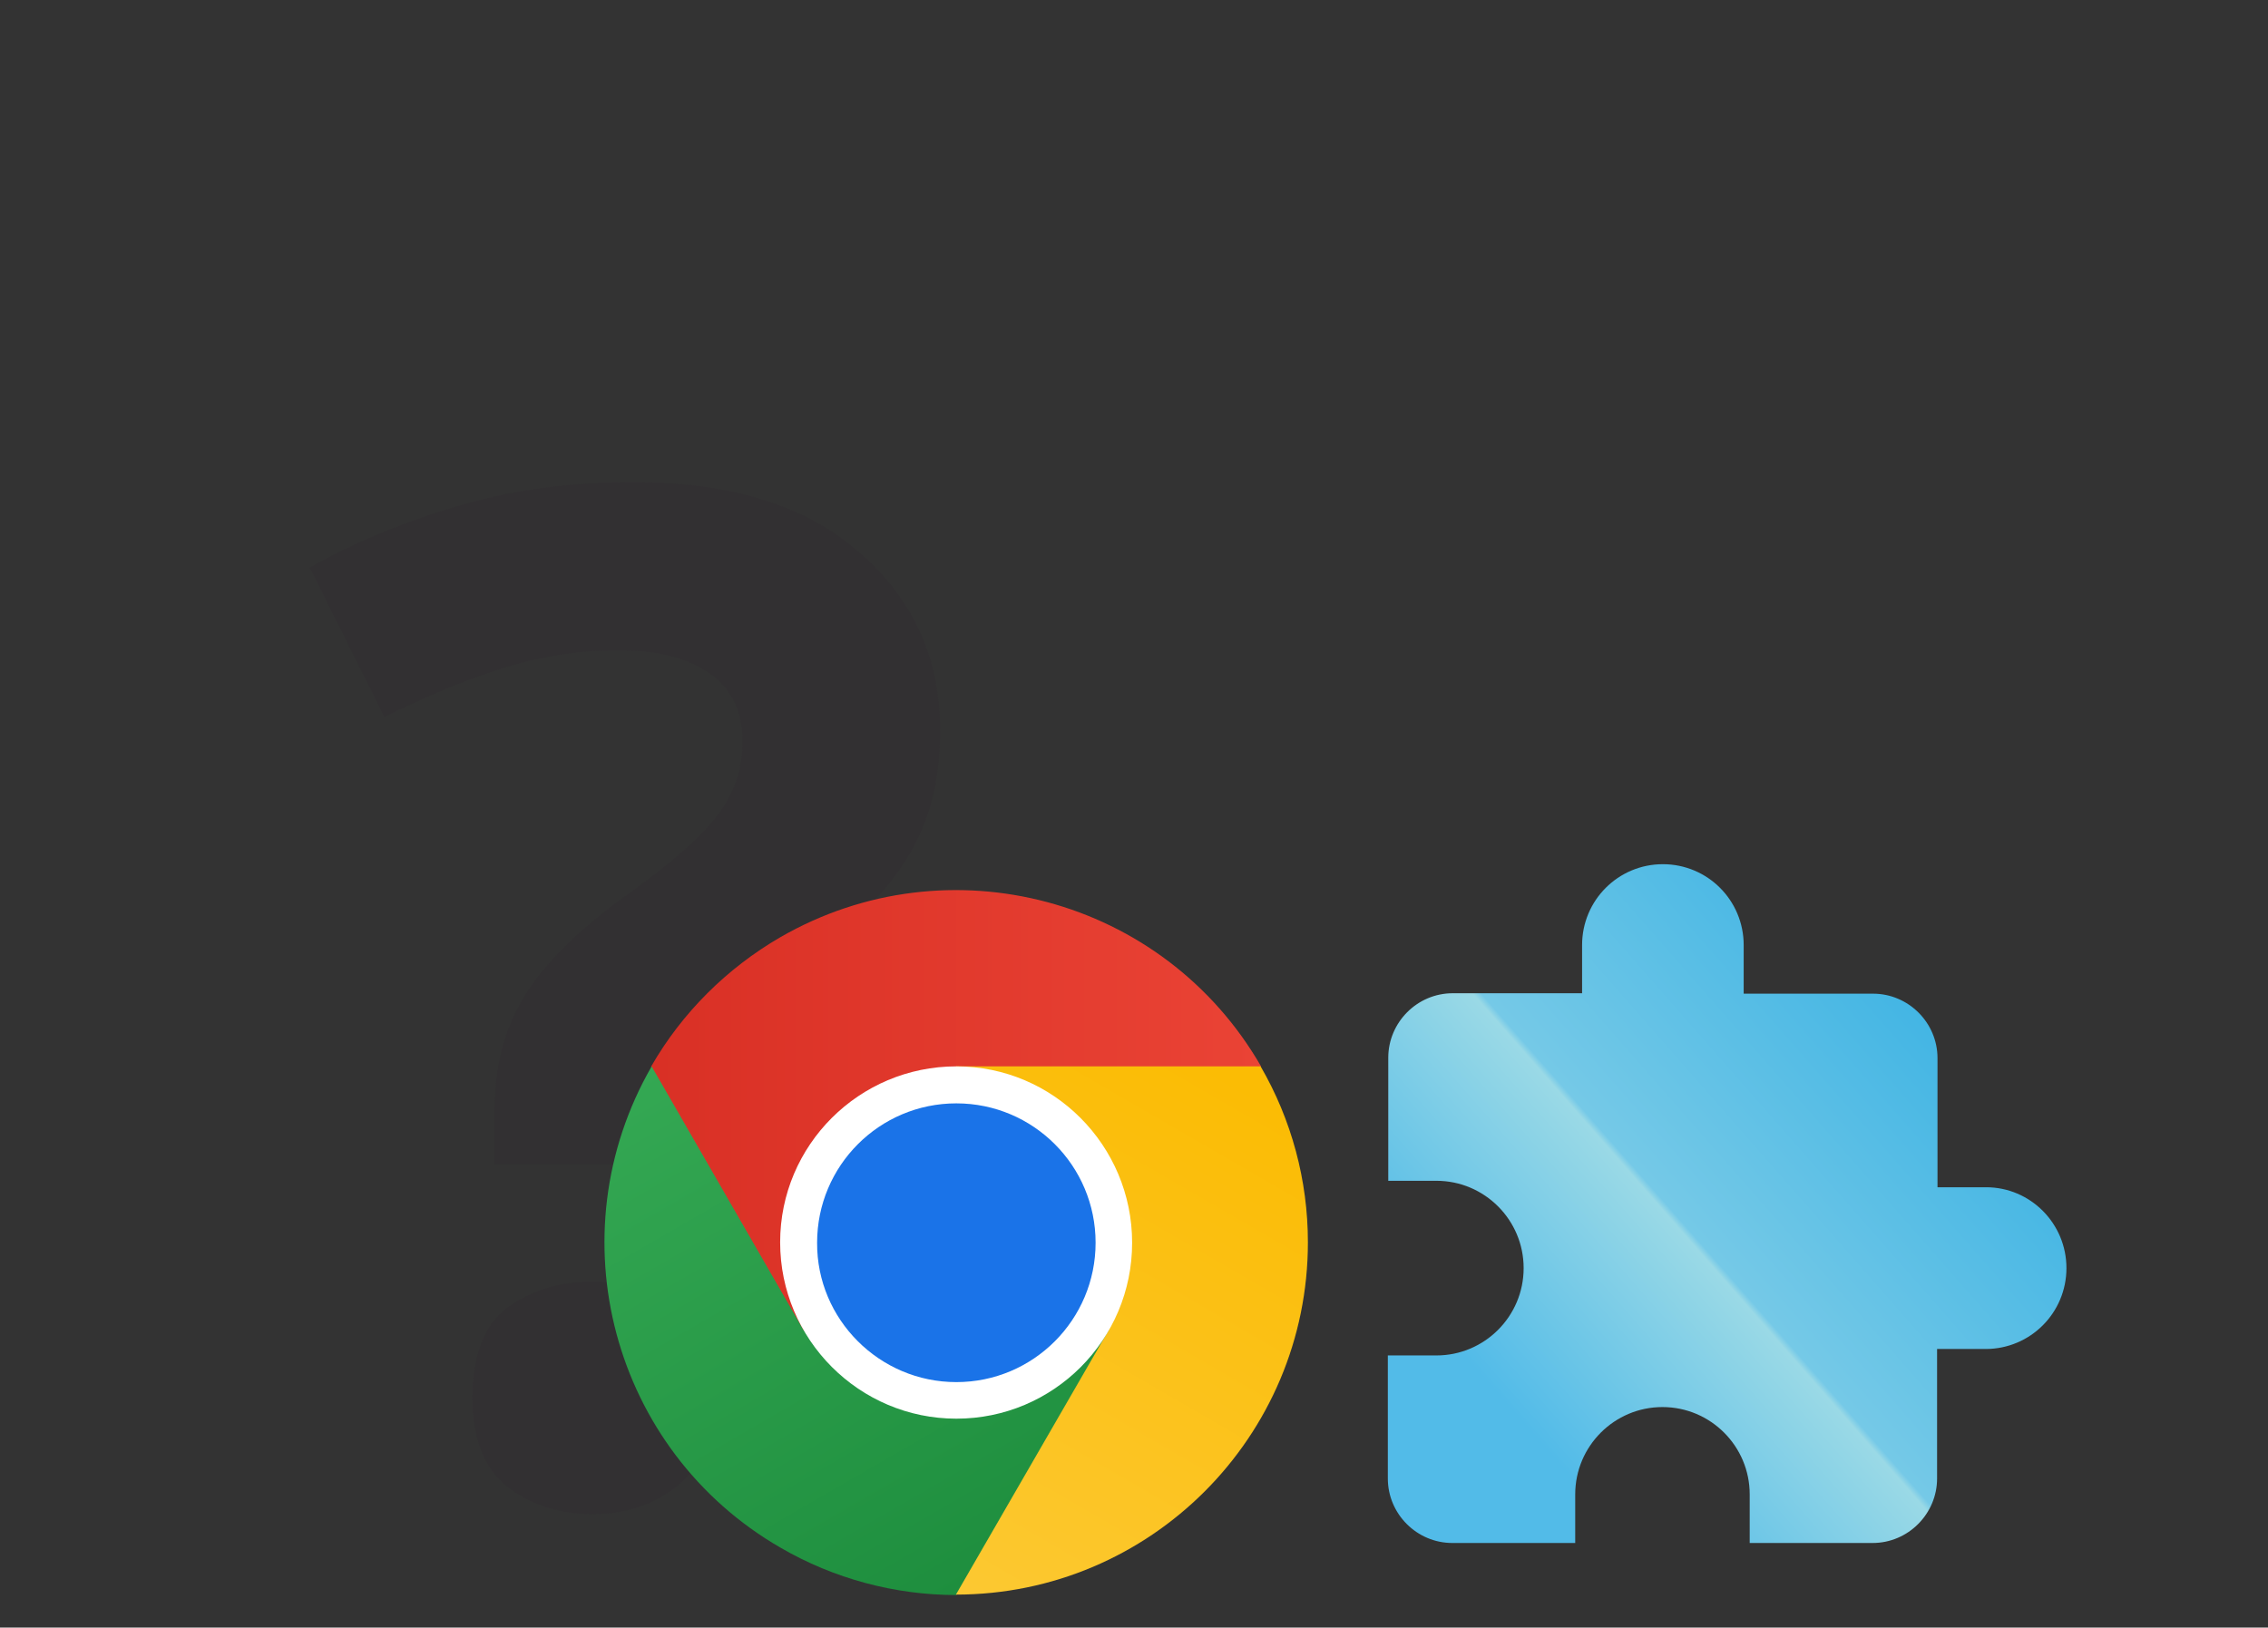
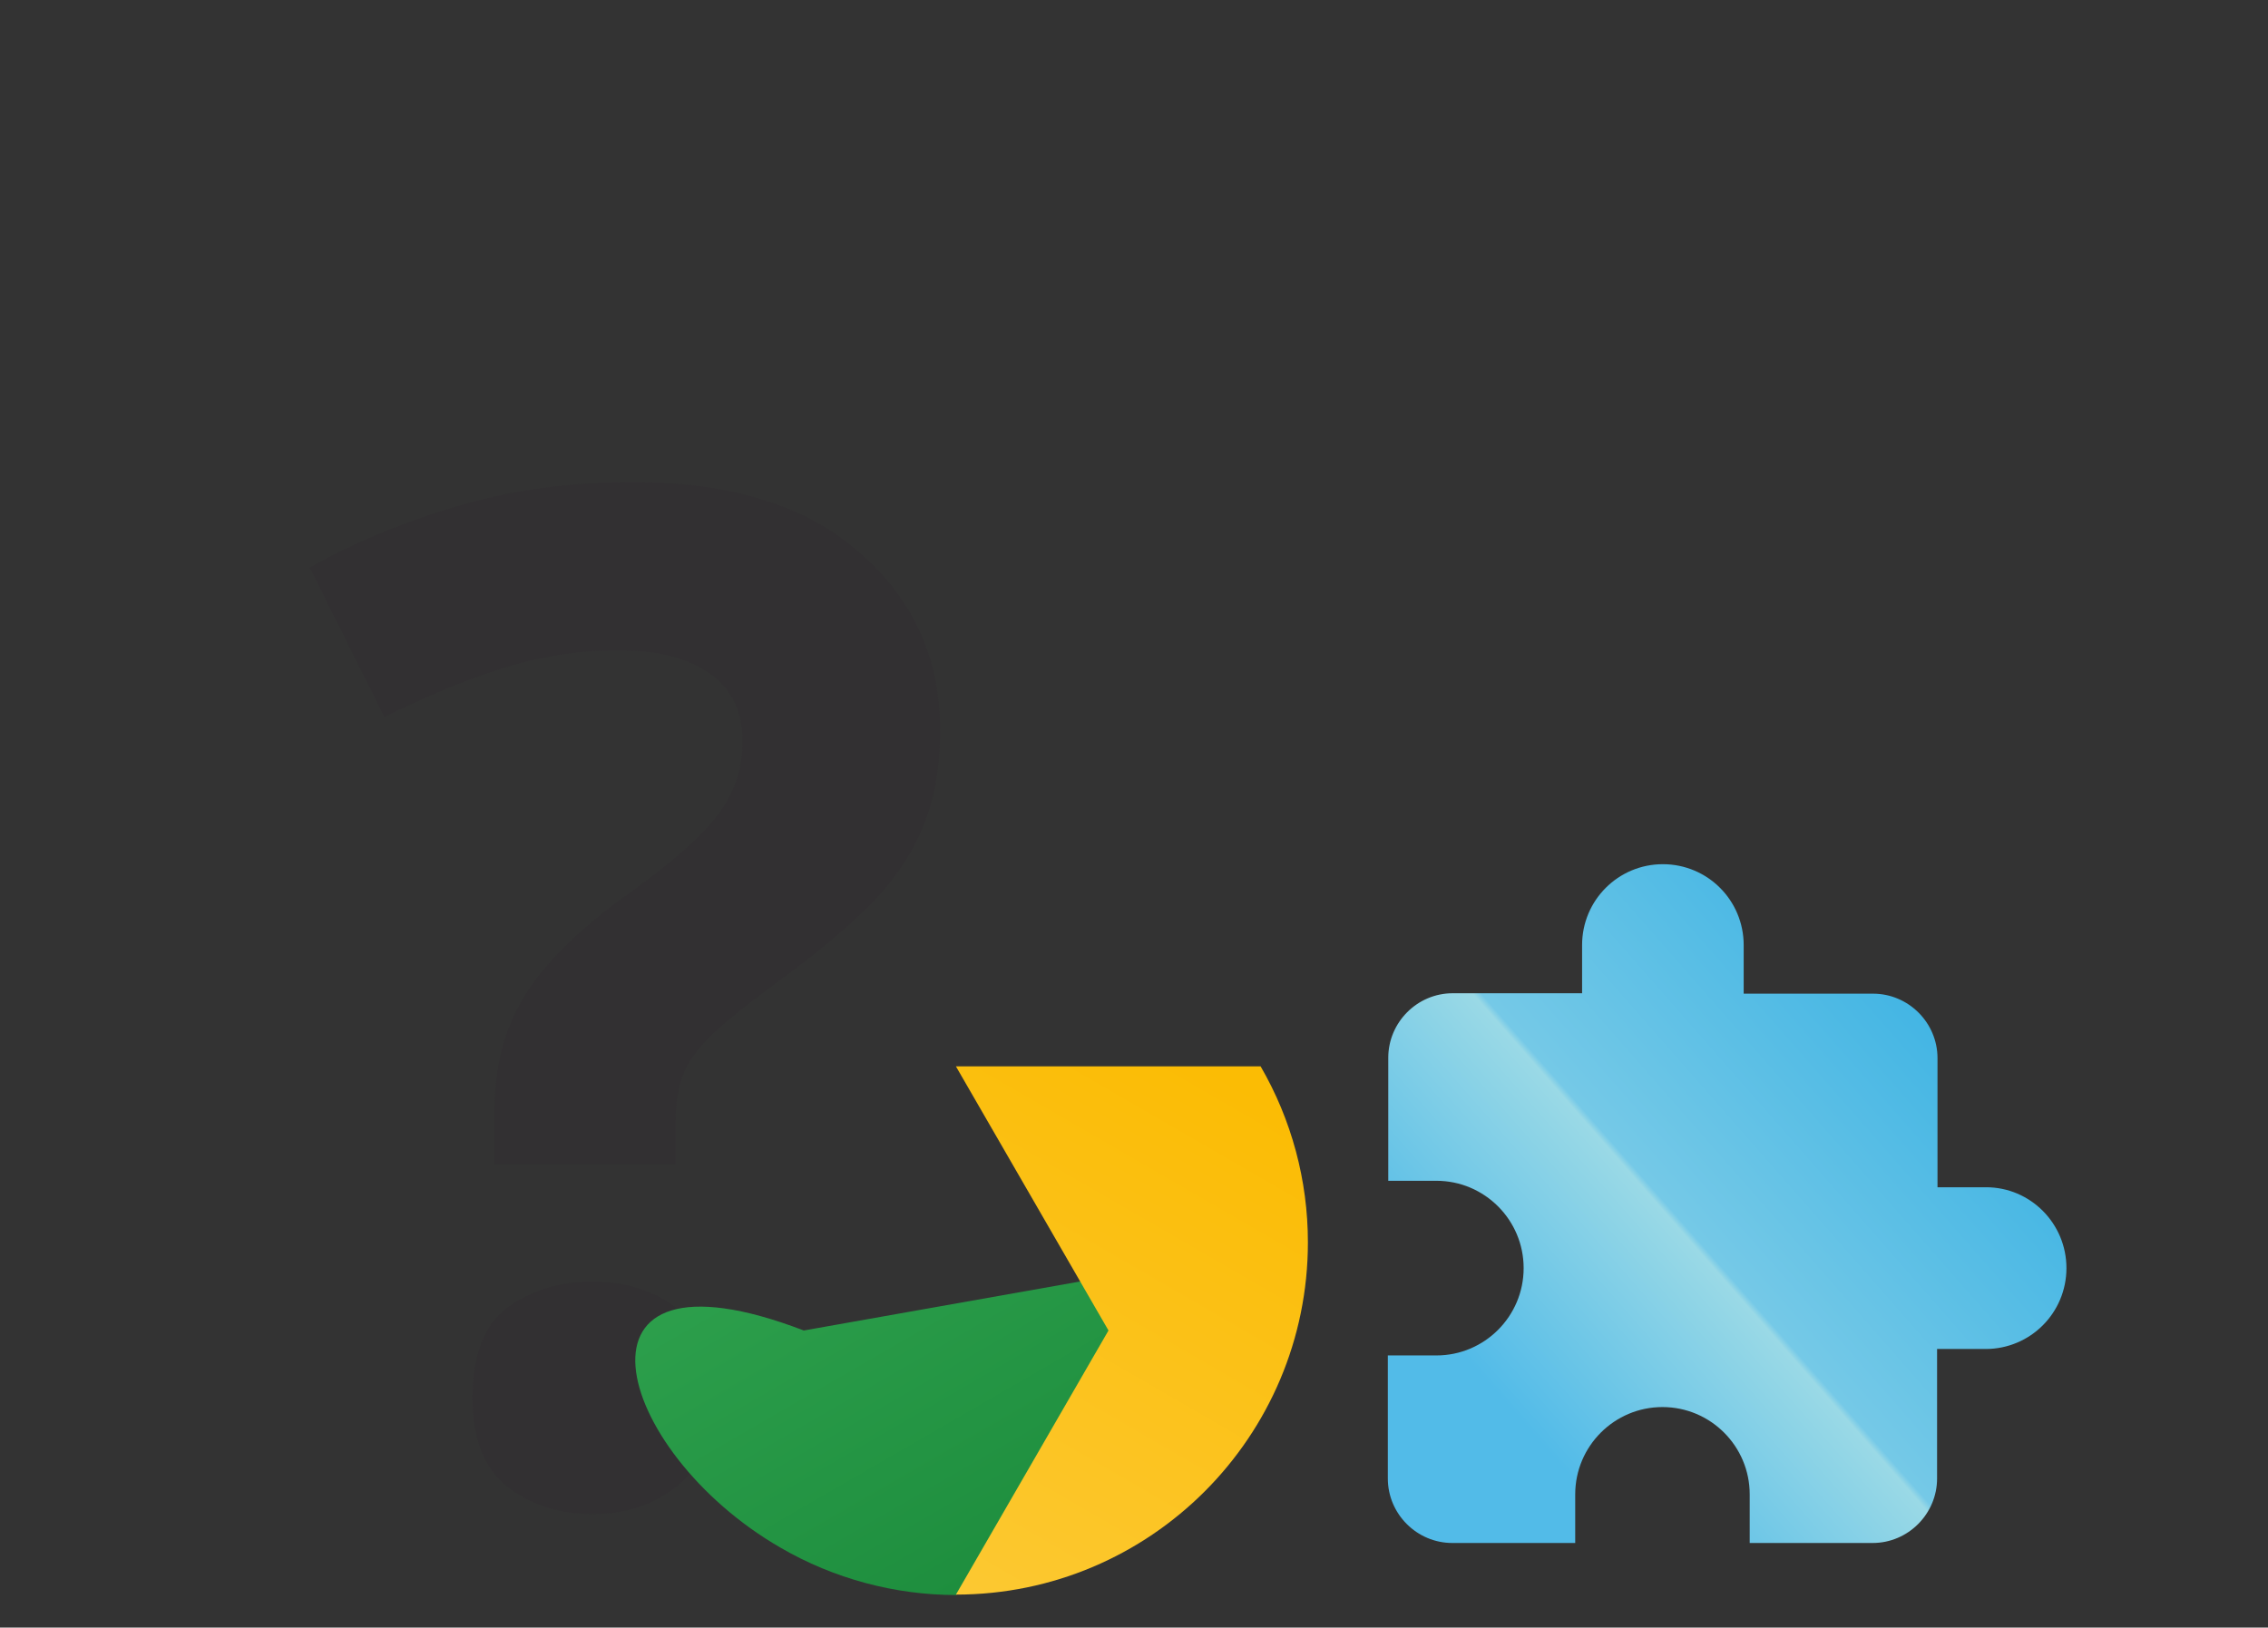
<svg xmlns="http://www.w3.org/2000/svg" width="567" height="407" viewBox="0 0 567 407" fill="none">
  <rect x="0" y="0" width="567" height="407" fill="#333333" stroke="none" />
  <path d="M123.599 291.114V278.468C123.599 270.72 124.681 263.884 126.846 257.96C129.01 251.922 132.485 246.225 137.271 240.87C142.056 235.401 148.379 229.819 156.24 224.122C163.304 219.109 168.944 214.609 173.159 210.621C177.489 206.633 180.622 202.703 182.559 198.829C184.609 194.841 185.635 190.341 185.635 185.328C185.635 177.923 182.9 172.283 177.432 168.409C171.963 164.535 164.329 162.599 154.531 162.599C144.733 162.599 134.992 164.137 125.308 167.213C115.737 170.289 105.996 174.334 96.084 179.347L77.456 141.92C88.849 135.54 101.211 130.413 114.541 126.539C127.871 122.551 142.454 120.558 158.291 120.558C182.673 120.558 201.528 126.425 214.858 138.16C228.302 149.781 235.024 164.592 235.024 182.594C235.024 192.164 233.486 200.481 230.41 207.545C227.448 214.495 222.891 220.989 216.738 227.027C210.7 232.952 203.123 239.218 194.009 245.826C187.173 250.839 181.932 255.055 178.286 258.473C174.64 261.891 172.134 265.309 170.767 268.727C169.513 272.031 168.887 276.075 168.887 280.86V291.114H123.599ZM118.13 349.562C118.13 338.852 121.035 331.332 126.846 327.003C132.77 322.674 139.891 320.509 148.208 320.509C156.297 320.509 163.247 322.674 169.058 327.003C174.982 331.332 177.944 338.852 177.944 349.562C177.944 359.815 174.982 367.221 169.058 371.778C163.247 376.336 156.297 378.614 148.208 378.614C139.891 378.614 132.77 376.336 126.846 371.778C121.035 367.221 118.13 359.815 118.13 349.562Z" fill="#28192D" fill-opacity="0.1" />
-   <path d="M315.264 266.662C290.982 224.496 237.153 210.082 195.036 234.392C181.713 242.137 170.54 253.216 162.804 266.662L168.068 361.752L315.264 266.662Z" fill="url(#paint0_linear_103_4482)" />
-   <path d="M200.946 332.709L162.911 266.662C138.629 308.829 153.027 362.72 195.144 387.03C208.467 394.775 223.723 398.863 239.087 398.863L325.256 310.657L200.946 332.709Z" fill="url(#paint1_linear_103_4482)" />
+   <path d="M200.946 332.709C138.629 308.829 153.027 362.72 195.144 387.03C208.467 394.775 223.723 398.863 239.087 398.863L325.256 310.657L200.946 332.709Z" fill="url(#paint1_linear_103_4482)" />
  <path d="M277.122 332.709L238.98 398.755C287.544 398.755 326.975 359.278 326.975 310.657C326.975 295.168 322.892 280.001 315.156 266.662H238.98L277.122 332.709Z" fill="url(#paint2_linear_103_4482)" />
-   <path d="M239.087 354.76C263.369 354.76 283.031 335.075 283.031 310.765C283.031 286.455 263.369 266.662 239.087 266.662C214.806 266.662 195.036 286.347 195.036 310.657C195.036 334.968 214.806 354.76 239.087 354.76Z" fill="white" />
-   <path d="M239.087 345.617C258.32 345.617 273.899 330.019 273.899 310.765C273.899 291.51 258.32 275.913 239.087 275.913C219.855 275.913 204.276 291.51 204.276 310.765C204.169 329.912 219.855 345.617 239.087 345.617Z" fill="#1A73E8" />
  <path fill-rule="evenodd" clip-rule="evenodd" d="M496.518 296.889H484.377V264.618C484.377 255.69 477.071 248.483 468.261 248.483H435.921V236.328C435.921 225.141 426.896 216.105 415.722 216.105C404.548 216.105 395.523 225.141 395.523 236.328V248.376H363.183C354.265 248.376 347.067 255.69 347.067 264.511V295.275H359.1C371.134 295.275 380.911 305.064 380.911 317.111C380.911 329.159 371.134 338.948 359.1 338.948H346.959V369.712C346.959 378.64 354.265 385.847 363.075 385.847H393.804V373.692C393.804 361.644 403.581 351.856 415.614 351.856C427.648 351.856 437.425 361.644 437.425 373.692V385.847H468.154C477.071 385.847 484.27 378.532 484.27 369.712V337.334H496.411C507.585 337.334 516.61 328.298 516.61 317.111C516.61 305.924 507.585 296.889 496.518 296.889Z" fill="url(#paint3_linear_103_4482)" />
  <defs>
    <linearGradient id="paint0_linear_103_4482" x1="162.84" y1="292.179" x2="315.239" y2="292.179" gradientUnits="userSpaceOnUse">
      <stop stop-color="#D93025" />
      <stop offset="1" stop-color="#EA4335" />
    </linearGradient>
    <linearGradient id="paint1_linear_103_4482" x1="271.388" y1="380.09" x2="195.055" y2="248.027" gradientUnits="userSpaceOnUse">
      <stop stop-color="#1E8E3E" />
      <stop offset="1" stop-color="#34A853" />
    </linearGradient>
    <linearGradient id="paint2_linear_103_4482" x1="226.254" y1="398.802" x2="302.587" y2="266.969" gradientUnits="userSpaceOnUse">
      <stop stop-color="#FCC934" />
      <stop offset="1" stop-color="#FBBC04" />
    </linearGradient>
    <linearGradient id="paint3_linear_103_4482" x1="361.488" y1="364.887" x2="514.866" y2="230.193" gradientUnits="userSpaceOnUse">
      <stop offset="0.1" stop-color="#52BBE8" />
      <stop offset="0.401" stop-color="#9AD9E6" />
      <stop offset="0.409" stop-color="#75C9E7" />
      <stop offset="1" stop-color="#29ABE2" />
    </linearGradient>
  </defs>
</svg>